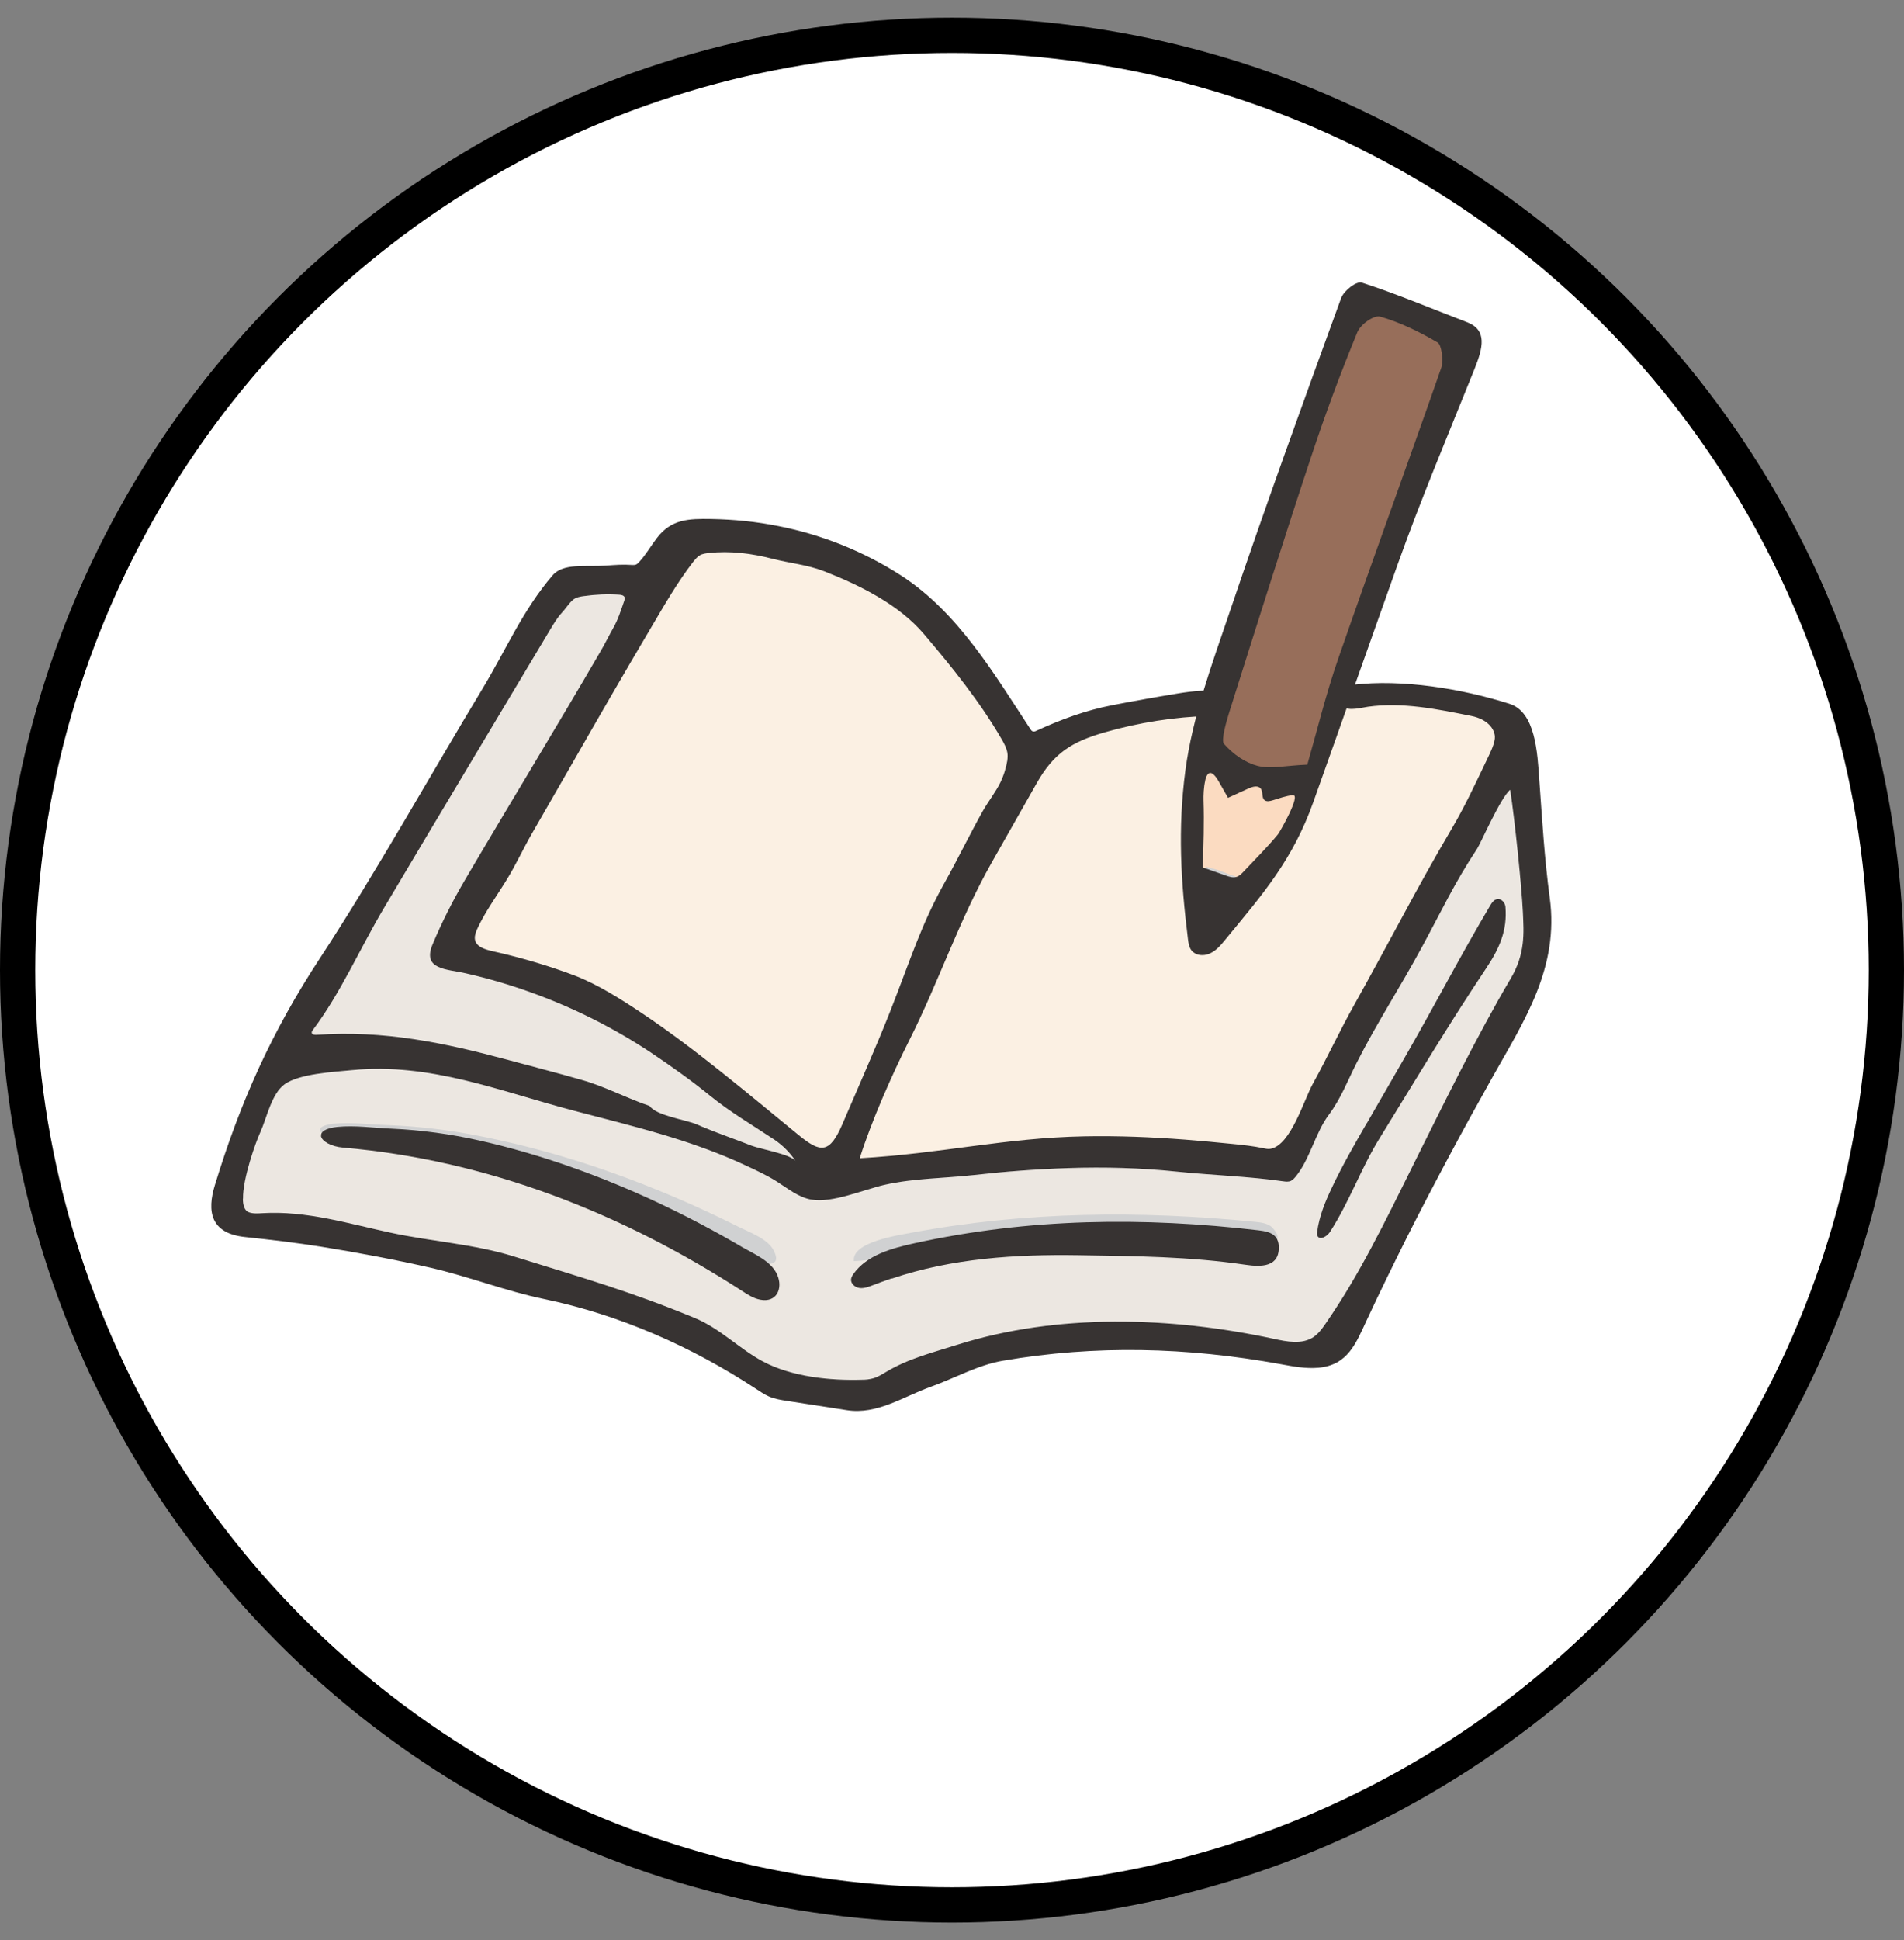
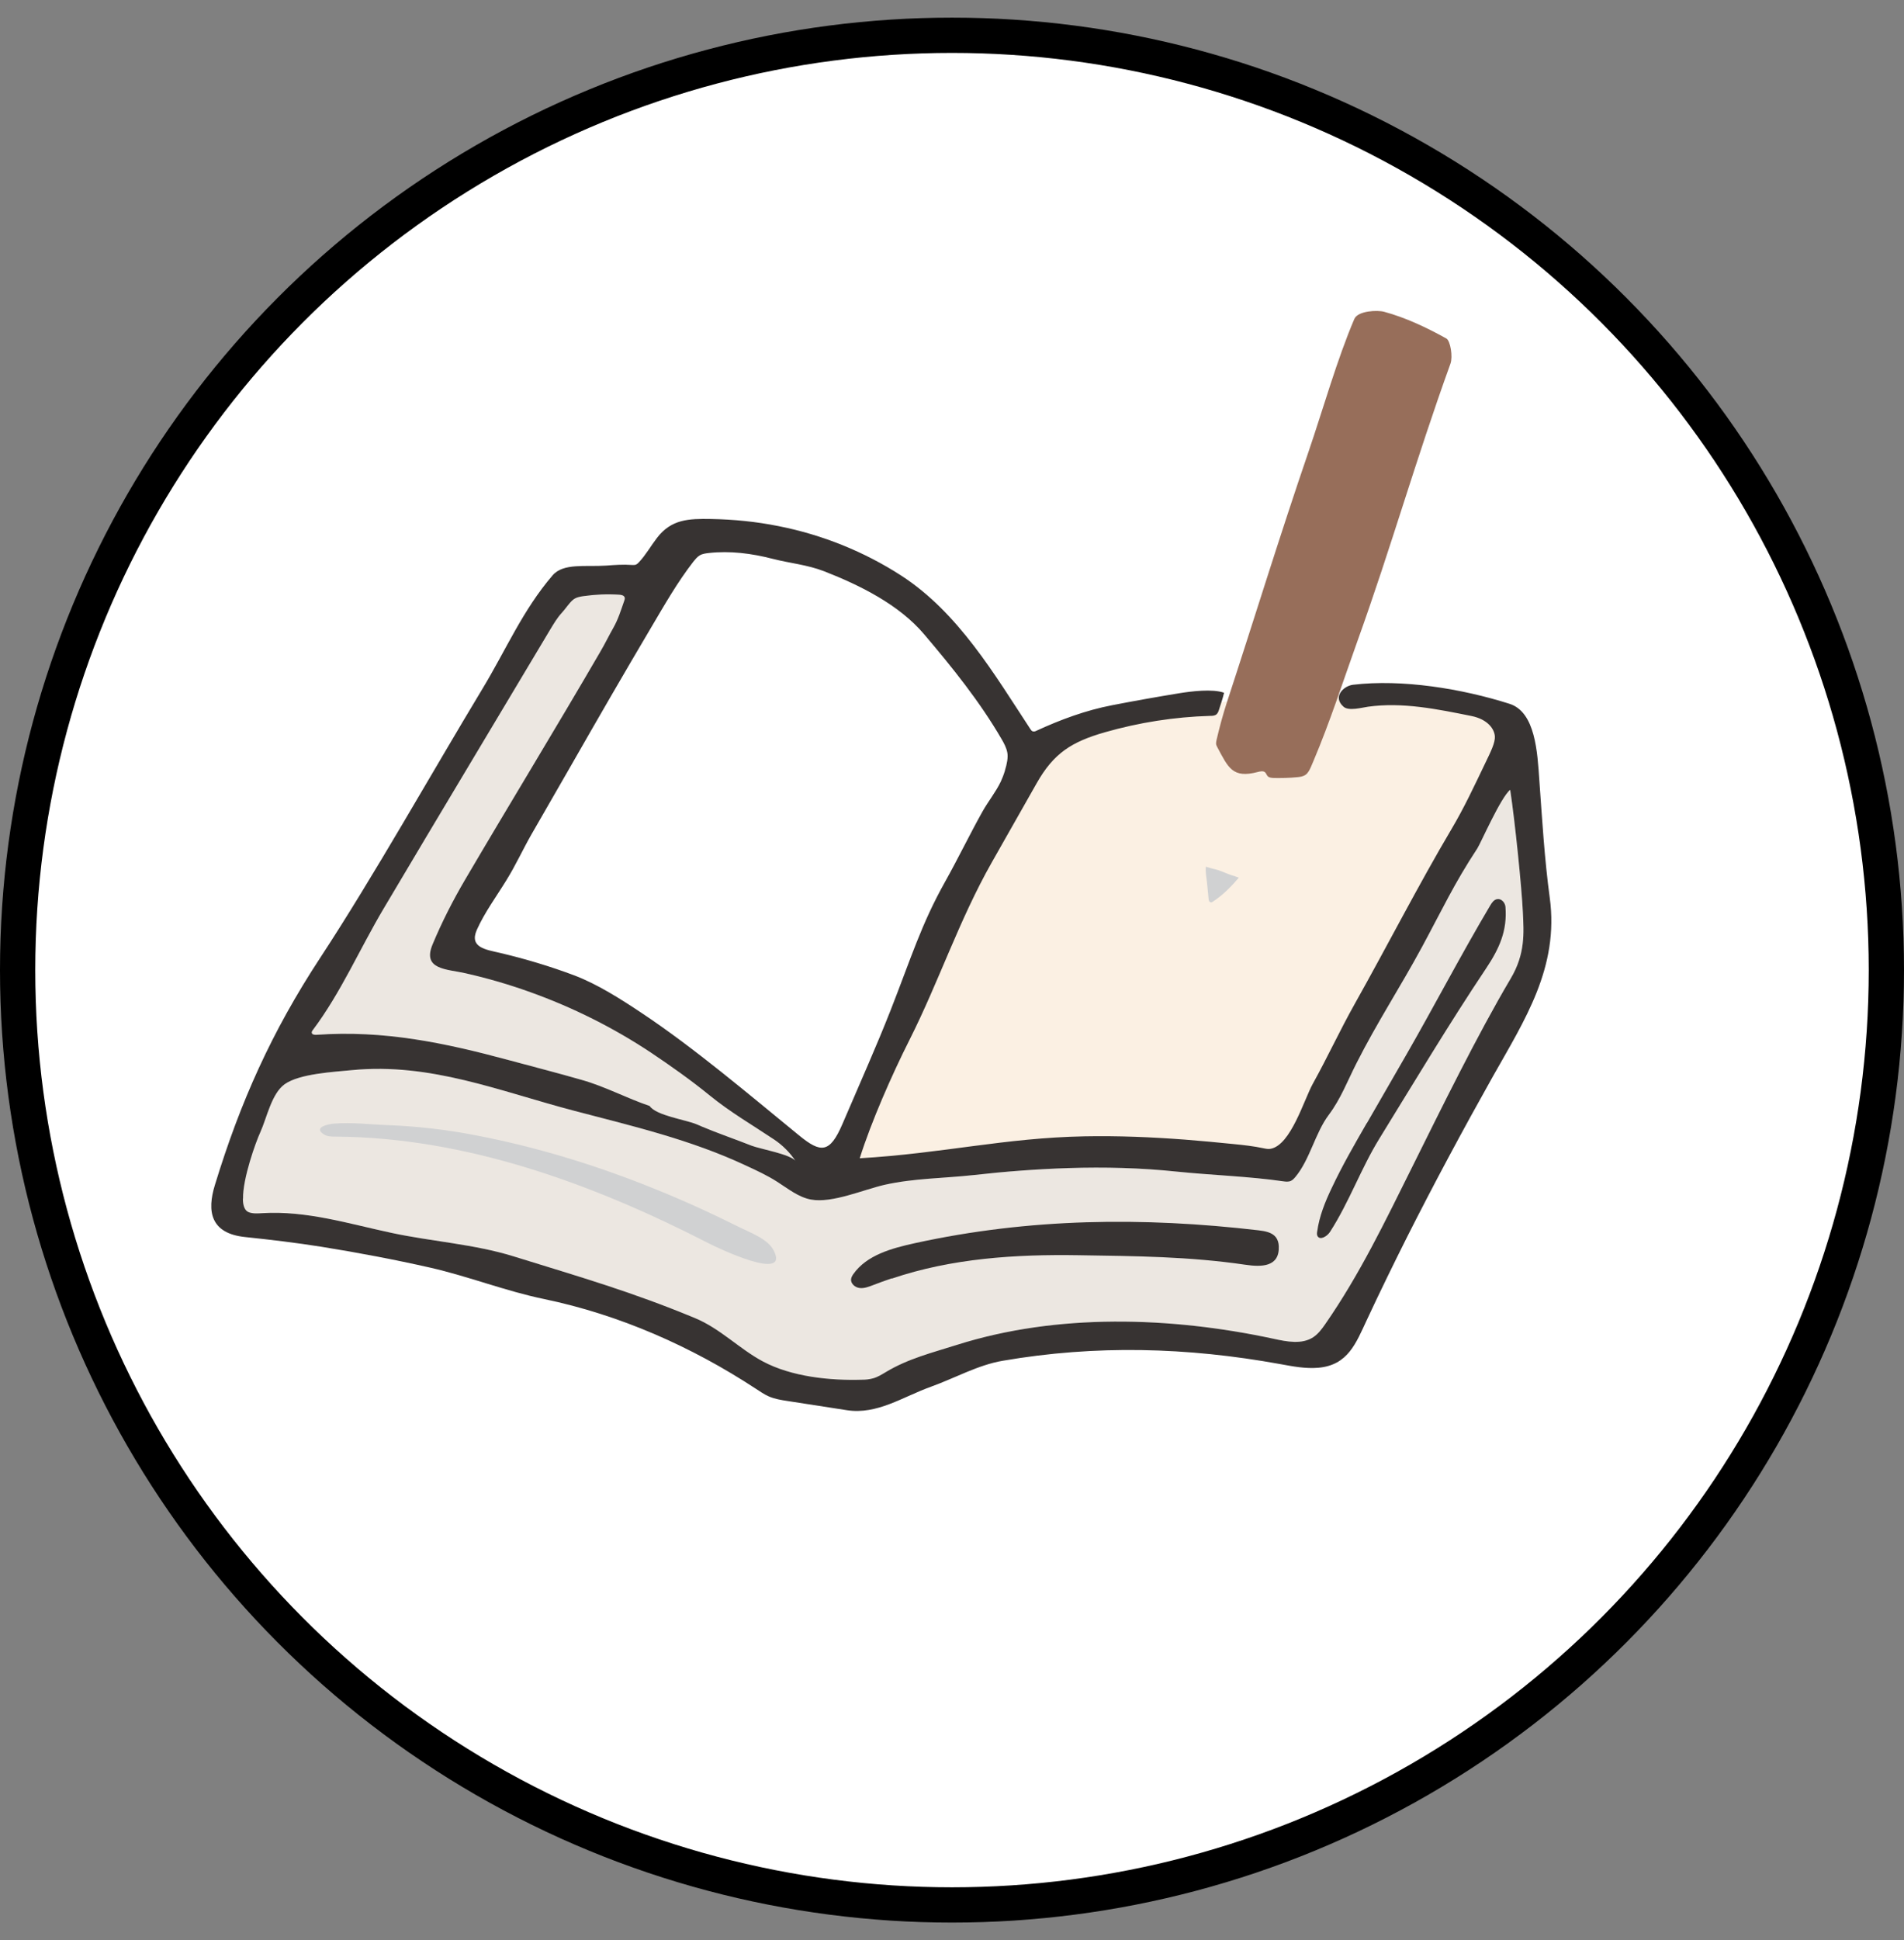
<svg xmlns="http://www.w3.org/2000/svg" width="54" height="55" viewBox="0 0 54 55" fill="none">
  <rect x="0" y="0" width="54" height="55" fill="#808080" stroke="none" />
  <circle cx="27" cy="27.5" r="26.5" fill="white" stroke="black" />
  <g clip-path="url(#clip0_251_16132)">
    <path d="M38.818 19.677C39.664 19.666 40.52 19.677 41.343 19.868C41.937 20.005 42.593 20.329 42.691 20.919C42.746 21.262 42.597 21.6 42.451 21.913C41.934 23.019 41.42 24.128 40.903 25.233C40.717 25.788 40.327 26.119 40.006 26.558C39.576 27.149 39.27 27.876 38.909 28.514C38.184 29.795 37.441 31.07 36.679 32.334C36.581 32.5 36.475 32.669 36.304 32.763C36.155 32.842 35.98 32.852 35.812 32.856C31.83 32.989 27.789 32.478 23.883 33.27C23.999 32.233 24.462 31.272 24.918 30.332C25.887 28.334 26.772 26.263 27.793 24.304C28.561 22.832 29.585 20.819 31.36 20.423C33.775 19.883 36.352 19.713 38.822 19.677H38.818Z" fill="#FBF0E3" />
    <path d="M6.889 33.976C6.889 34.174 6.94 34.322 7.06 34.365C7.18 34.408 7.311 34.397 7.439 34.39C8.7 34.314 9.884 34.689 11.101 34.948C12.238 35.193 13.433 35.265 14.555 35.611C16.493 36.212 17.893 36.612 19.703 37.361C20.429 37.66 20.968 38.236 21.635 38.592C22.451 39.028 23.54 39.139 24.451 39.111C24.557 39.111 24.663 39.1 24.765 39.071C24.892 39.035 25.009 38.963 25.122 38.895C25.756 38.513 26.433 38.347 27.137 38.124C29.979 37.224 33.196 37.321 36.122 37.951C36.501 38.034 36.927 38.117 37.248 37.904C37.386 37.811 37.488 37.674 37.583 37.537C38.567 36.122 39.281 34.624 40.046 33.09C40.873 31.427 41.897 29.338 42.845 27.739C43.264 27.034 43.216 26.443 43.191 25.867C43.158 25.154 42.965 23.267 42.83 22.389C42.564 22.598 41.996 23.901 41.897 24.052C41.238 25.053 40.895 25.799 40.327 26.85C39.7 28.006 39.062 28.971 38.468 30.145C38.21 30.656 38.028 31.146 37.685 31.603C37.303 32.111 37.15 32.87 36.741 33.36C36.705 33.403 36.665 33.45 36.61 33.475C36.541 33.508 36.461 33.497 36.384 33.486C35.459 33.349 34.318 33.31 33.386 33.213C32.362 33.105 31.331 33.079 30.299 33.112C29.399 33.141 28.503 33.209 27.61 33.31C26.769 33.403 25.916 33.4 25.085 33.587C24.484 33.724 23.606 34.113 23.005 34.005C22.644 33.94 22.349 33.695 22.043 33.501C21.762 33.321 21.456 33.18 21.154 33.04C19.594 32.309 17.951 31.924 16.286 31.488C14.165 30.933 12.219 30.119 9.982 30.335C9.476 30.386 8.496 30.433 8.073 30.735C7.698 31.005 7.566 31.693 7.381 32.1C7.26 32.359 6.881 33.4 6.892 33.983L6.889 33.976Z" fill="#ECE7E1" />
    <path d="M19.886 31.927C20.356 32.125 20.845 32.291 21.318 32.478C21.548 32.568 22.437 32.723 22.564 32.914C22.404 32.672 22.193 32.46 21.949 32.298C21.322 31.88 20.71 31.527 20.123 31.049C19.602 30.624 19.026 30.217 18.462 29.839C17.398 29.133 16.246 28.557 15.04 28.125C14.439 27.909 13.823 27.729 13.197 27.588C12.672 27.469 11.969 27.491 12.267 26.774C12.53 26.141 12.847 25.521 13.197 24.927C14.461 22.774 15.765 20.642 17.019 18.485C17.161 18.244 17.263 18.028 17.398 17.791C17.536 17.546 17.609 17.301 17.704 17.031C17.715 16.998 17.726 16.966 17.715 16.933C17.693 16.876 17.62 16.861 17.558 16.858C17.223 16.836 16.888 16.851 16.556 16.898C16.45 16.912 16.337 16.933 16.254 17.002C16.137 17.099 16.039 17.261 15.933 17.373C15.805 17.51 15.707 17.679 15.609 17.841C14.035 20.48 12.45 23.109 10.883 25.752C10.201 26.9 9.669 28.139 8.872 29.201C8.853 29.223 8.839 29.248 8.842 29.277C8.85 29.327 8.923 29.338 8.974 29.334C10.883 29.198 12.603 29.558 14.428 30.051C15.12 30.238 15.813 30.415 16.501 30.613C17.165 30.8 17.773 31.131 18.425 31.351C18.607 31.625 19.464 31.743 19.762 31.873C19.806 31.891 19.846 31.909 19.89 31.927H19.886Z" fill="#ECE7E1" />
-     <path d="M28.503 21.834C28.558 21.658 28.595 21.471 28.569 21.334C28.544 21.2 28.478 21.074 28.409 20.956C27.786 19.883 27.006 18.918 26.208 17.978C25.497 17.139 24.39 16.591 23.377 16.195C22.885 16.005 22.411 15.969 21.905 15.839C21.318 15.688 20.706 15.608 20.098 15.677C20.01 15.688 19.919 15.698 19.843 15.745C19.77 15.789 19.719 15.857 19.664 15.922C19.212 16.505 18.851 17.139 18.476 17.773C17.711 19.065 16.957 20.369 16.21 21.676C15.831 22.335 15.452 22.994 15.073 23.652C14.832 24.074 14.625 24.527 14.373 24.934C14.089 25.399 13.747 25.86 13.524 26.357C13.302 26.861 13.779 26.918 14.18 27.012C14.898 27.181 15.608 27.394 16.297 27.653C16.946 27.901 17.598 28.316 18.177 28.701C19.686 29.702 21.253 31.034 22.659 32.183C23.282 32.694 23.534 32.694 23.891 31.866C24.448 30.566 24.842 29.695 25.261 28.632C25.847 27.138 26.128 26.202 26.802 24.999C27.148 24.384 27.523 23.613 27.869 22.997C28.03 22.713 28.241 22.453 28.383 22.158C28.423 22.072 28.467 21.96 28.503 21.841V21.834Z" fill="#FBF0E3" />
    <path d="M9.079 32.042C9.046 31.92 9.348 31.862 9.469 31.852C9.982 31.808 10.5 31.877 11.01 31.895C11.844 31.927 12.679 32.024 13.495 32.183C15.258 32.521 16.964 33.05 18.596 33.713C19.398 34.037 20.181 34.394 20.943 34.775C21.285 34.948 21.777 35.117 21.945 35.452C22.4 36.349 20.371 35.384 20.112 35.251C16.814 33.558 13.225 32.244 9.509 32.219C9.399 32.219 9.283 32.219 9.188 32.157C9.119 32.114 9.086 32.075 9.075 32.042H9.079Z" fill="#D0D1D2" />
-     <path d="M25.159 35.625C24.841 35.69 24.524 35.74 24.218 35.748C24.149 35.211 25.465 35.017 25.851 34.944C29.094 34.34 32.315 34.311 35.594 34.635C35.773 34.653 35.973 34.682 36.086 34.8C36.793 35.568 34.771 35.186 34.548 35.161C32.803 34.962 31.039 34.919 29.287 35.031C28.409 35.085 27.534 35.179 26.667 35.308C26.179 35.38 25.669 35.521 25.162 35.625H25.159Z" fill="#D0D1D2" />
    <path d="M38.764 31.837C38.418 32.438 38.068 33.043 37.773 33.67C37.583 34.066 37.416 34.48 37.358 34.912C37.35 34.952 37.347 34.998 37.365 35.035C37.434 35.171 37.678 34.75 37.758 34.62C38.301 33.778 38.596 33.119 39.125 32.266C40.116 30.66 40.958 28.697 42.011 27.124C42.386 26.562 42.754 26.378 42.696 25.701C42.685 25.582 42.579 25.464 42.462 25.485C42.368 25.5 42.309 25.59 42.262 25.669C41.435 27.062 40.688 28.499 39.883 29.9C39.511 30.544 39.139 31.189 38.768 31.834L38.764 31.837Z" fill="#D0D1D2" />
    <path d="M37.256 21.561C37.718 20.469 38.083 19.335 38.484 18.215C39.471 15.472 40.145 13.052 41.136 10.312C41.209 10.114 41.136 9.66 41.02 9.595C40.455 9.282 39.868 9.005 39.26 8.839C39.07 8.785 38.513 8.807 38.411 9.041C37.923 10.182 37.522 11.604 37.117 12.789C36.294 15.191 35.583 17.51 34.793 19.922C34.683 20.257 34.581 20.639 34.501 20.984C34.494 21.02 34.487 21.056 34.49 21.089C34.494 21.125 34.512 21.154 34.527 21.186C34.833 21.755 34.953 22.072 35.667 21.885C35.74 21.866 35.828 21.845 35.882 21.895C35.911 21.924 35.922 21.967 35.951 22C35.991 22.047 36.064 22.05 36.126 22.054C36.345 22.057 36.563 22.054 36.779 22.032C36.866 22.025 36.953 22.014 37.026 21.964C37.103 21.91 37.143 21.82 37.183 21.733C37.208 21.676 37.234 21.618 37.256 21.561Z" fill="#976E5A" />
-     <path d="M34.024 22.101C33.98 22.508 34.017 22.857 34.005 23.256C33.987 23.908 33.907 24.29 33.893 24.834C33.893 24.862 34.403 25.01 34.457 25.028C34.639 25.089 34.814 25.15 34.997 25.201C34.978 25.201 35.015 25.204 34.997 25.201C35.015 25.201 35.08 25.194 35.095 25.186C35.179 25.129 35.496 24.65 35.569 24.578C35.969 24.178 35.849 24.207 36.221 23.786C36.45 23.491 36.647 23.105 36.87 22.81C36.953 22.698 37.055 22.626 36.993 22.479C36.931 22.331 36.778 22.317 36.636 22.335C36.505 22.353 36.374 22.378 36.246 22.414C36.144 22.443 36.028 22.475 35.944 22.414C35.867 22.356 35.86 22.248 35.831 22.162C35.827 22.151 35.824 22.137 35.813 22.129C35.802 22.119 35.791 22.115 35.776 22.115C35.529 22.065 35.408 22.237 35.197 22.284C34.986 22.331 34.76 22.23 34.621 22.079C34.414 21.852 34.29 21.661 34.082 21.434C34.071 21.546 34.038 21.996 34.024 22.108V22.101Z" fill="#FBDBC1" />
    <path d="M35.043 24.848C35.076 24.859 35.105 24.866 35.135 24.88C34.916 25.136 34.686 25.37 34.402 25.557C34.384 25.572 34.362 25.582 34.34 25.579C34.3 25.575 34.282 25.529 34.278 25.489C34.264 25.338 34.249 25.186 34.234 25.035C34.22 24.888 34.18 24.708 34.202 24.564C34.202 24.578 34.508 24.654 34.544 24.664C34.683 24.708 34.814 24.776 34.956 24.819C34.985 24.826 35.011 24.834 35.04 24.844L35.043 24.848Z" fill="#D0D1D2" />
    <path d="M42.397 20.88C42.386 20.675 42.207 20.394 41.734 20.297C40.764 20.102 39.777 19.897 38.797 20.034C38.622 20.059 38.25 20.163 38.105 20.034C37.784 19.753 38.105 19.443 38.374 19.411C39.77 19.245 41.461 19.522 42.812 19.951C43.548 20.185 43.603 21.33 43.658 22.122C43.738 23.231 43.803 24.344 43.953 25.449C44.222 27.426 43.239 28.92 42.335 30.523C41.49 32.028 40.673 33.547 39.897 35.085C39.511 35.855 39.132 36.63 38.768 37.411C38.458 38.074 38.232 38.697 37.391 38.772C37.026 38.804 36.665 38.733 36.308 38.668C33.67 38.189 31.072 38.12 28.438 38.574C27.738 38.693 27.086 39.064 26.405 39.309C25.603 39.597 24.878 40.108 24.018 39.975C23.457 39.888 22.899 39.802 22.338 39.715C22.156 39.687 21.97 39.658 21.799 39.582C21.668 39.525 21.555 39.442 21.435 39.366C19.613 38.171 17.576 37.271 15.43 36.824C14.348 36.601 13.291 36.183 12.205 35.935C11.185 35.704 10.158 35.51 9.126 35.344C8.405 35.229 7.68 35.143 6.955 35.067C5.967 34.966 5.865 34.336 6.095 33.591C6.816 31.236 7.702 29.252 9.083 27.149C10.609 24.823 12.245 21.906 13.685 19.522C14.359 18.406 14.825 17.297 15.671 16.311C15.976 15.954 16.6 16.073 17.19 16.033C17.441 16.015 17.667 15.997 17.919 16.015C17.955 16.015 17.995 16.019 18.028 16.008C18.068 15.994 18.097 15.965 18.123 15.936C18.319 15.727 18.458 15.475 18.633 15.248C19.041 14.715 19.536 14.701 20.167 14.712C20.808 14.723 21.449 14.787 22.08 14.914C23.319 15.158 24.51 15.637 25.567 16.321C27.181 17.369 28.201 19.112 29.225 20.671C29.243 20.696 29.261 20.725 29.291 20.732C29.327 20.743 29.363 20.732 29.396 20.714C30.085 20.397 30.795 20.135 31.542 19.991C32.173 19.868 32.807 19.756 33.441 19.652C33.776 19.598 34.392 19.519 34.716 19.638C34.68 19.796 34.625 19.954 34.574 20.113C34.559 20.163 34.541 20.214 34.501 20.25C34.454 20.289 34.388 20.293 34.326 20.293C33.313 20.322 32.307 20.48 31.335 20.758C30.395 21.028 29.884 21.348 29.4 22.205C28.974 22.954 28.551 23.703 28.125 24.452C27.195 26.094 26.634 27.811 25.796 29.475C25.293 30.472 24.71 31.797 24.383 32.834C26.755 32.694 28.493 32.255 30.759 32.212C31.71 32.194 32.657 32.233 33.605 32.305C34.064 32.341 34.526 32.384 34.986 32.431C35.277 32.46 35.547 32.489 35.835 32.55C35.904 32.564 35.973 32.579 36.042 32.564C36.611 32.453 36.982 31.178 37.23 30.728C37.671 29.932 37.988 29.23 38.433 28.438C39.318 26.864 40.243 25.06 41.165 23.505C41.522 22.904 41.818 22.27 42.12 21.64C42.284 21.301 42.408 21.053 42.397 20.869V20.88ZM28.503 21.834C28.558 21.658 28.595 21.471 28.569 21.334C28.544 21.2 28.478 21.074 28.409 20.956C27.786 19.883 27.006 18.918 26.208 17.978C25.497 17.139 24.39 16.591 23.377 16.195C22.885 16.005 22.411 15.969 21.905 15.839C21.318 15.688 20.706 15.608 20.098 15.677C20.01 15.688 19.919 15.698 19.843 15.745C19.77 15.789 19.719 15.857 19.664 15.922C19.212 16.505 18.851 17.139 18.476 17.773C17.711 19.065 16.957 20.369 16.21 21.676C15.831 22.335 15.452 22.994 15.073 23.652C14.832 24.074 14.625 24.527 14.373 24.934C14.089 25.399 13.747 25.86 13.524 26.357C13.302 26.861 13.779 26.918 14.18 27.012C14.898 27.181 15.608 27.394 16.297 27.653C16.946 27.901 17.598 28.316 18.177 28.701C19.686 29.702 21.253 31.034 22.659 32.183C23.282 32.694 23.534 32.694 23.891 31.866C24.448 30.566 24.842 29.695 25.261 28.632C25.847 27.138 26.128 26.202 26.802 24.999C27.148 24.384 27.523 23.613 27.869 22.997C28.03 22.713 28.241 22.453 28.383 22.158C28.423 22.072 28.467 21.96 28.503 21.841V21.834ZM6.889 33.976C6.889 34.174 6.94 34.322 7.06 34.365C7.181 34.408 7.312 34.397 7.439 34.39C8.7 34.314 9.884 34.689 11.101 34.948C12.238 35.193 13.433 35.265 14.556 35.611C16.494 36.212 17.893 36.612 19.704 37.361C20.429 37.66 20.968 38.236 21.635 38.592C22.451 39.028 23.541 39.139 24.452 39.111C24.557 39.111 24.663 39.1 24.765 39.071C24.893 39.035 25.009 38.963 25.122 38.895C25.756 38.513 26.434 38.347 27.137 38.124C29.979 37.224 33.197 37.321 36.123 37.951C36.501 38.034 36.928 38.117 37.248 37.904C37.387 37.811 37.489 37.674 37.584 37.537C38.567 36.122 39.282 34.624 40.047 33.09C40.874 31.427 41.898 29.338 42.845 27.739C43.264 27.034 43.217 26.443 43.191 25.867C43.158 25.154 42.965 23.267 42.831 22.389C42.565 22.598 41.996 23.901 41.898 24.052C41.238 25.053 40.896 25.799 40.327 26.85C39.701 28.006 39.063 28.971 38.469 30.145C38.21 30.656 38.028 31.146 37.686 31.603C37.303 32.111 37.15 32.87 36.742 33.36C36.706 33.403 36.665 33.45 36.611 33.475C36.541 33.508 36.461 33.497 36.385 33.486C35.459 33.349 34.319 33.31 33.386 33.213C32.362 33.105 31.331 33.079 30.3 33.112C29.4 33.141 28.503 33.209 27.611 33.31C26.769 33.403 25.916 33.4 25.086 33.587C24.485 33.724 23.606 34.113 23.005 34.005C22.645 33.94 22.349 33.695 22.043 33.501C21.763 33.321 21.457 33.18 21.154 33.04C19.595 32.309 17.951 31.924 16.286 31.488C14.166 30.933 12.22 30.119 9.983 30.335C9.476 30.386 8.496 30.433 8.073 30.735C7.698 31.005 7.567 31.693 7.381 32.1C7.261 32.359 6.882 33.4 6.893 33.983L6.889 33.976ZM19.886 31.927C20.356 32.125 20.845 32.291 21.318 32.478C21.548 32.568 22.437 32.723 22.564 32.914C22.404 32.672 22.193 32.46 21.948 32.298C21.322 31.88 20.71 31.527 20.123 31.049C19.602 30.624 19.026 30.217 18.462 29.839C17.398 29.133 16.246 28.557 15.04 28.125C14.439 27.909 13.823 27.729 13.196 27.588C12.672 27.469 11.969 27.491 12.267 26.774C12.53 26.141 12.847 25.521 13.196 24.927C14.461 22.774 15.765 20.642 17.019 18.485C17.161 18.244 17.263 18.028 17.398 17.791C17.536 17.546 17.609 17.301 17.704 17.031C17.715 16.998 17.726 16.966 17.715 16.933C17.693 16.876 17.62 16.861 17.558 16.858C17.223 16.836 16.887 16.851 16.556 16.898C16.45 16.912 16.337 16.933 16.253 17.002C16.137 17.099 16.038 17.261 15.933 17.373C15.805 17.51 15.707 17.679 15.608 17.841C14.034 20.48 12.45 23.109 10.883 25.752C10.201 26.9 9.669 28.139 8.871 29.201C8.853 29.223 8.839 29.248 8.842 29.277C8.849 29.327 8.922 29.338 8.973 29.334C10.883 29.198 12.602 29.558 14.428 30.051C15.12 30.238 15.813 30.415 16.501 30.613C17.164 30.8 17.773 31.131 18.425 31.351C18.607 31.625 19.463 31.743 19.762 31.873C19.806 31.891 19.846 31.909 19.89 31.927H19.886Z" fill="#373332" />
-     <path d="M9.108 32.201C9.09 32.089 9.221 31.981 9.567 31.945C10.081 31.895 10.598 31.974 11.108 31.995C11.943 32.032 12.777 32.147 13.594 32.33C15.357 32.726 17.062 33.342 18.695 34.109C19.496 34.487 20.28 34.901 21.041 35.348C21.384 35.546 21.876 35.748 22.043 36.136C22.211 36.518 22.032 36.936 21.559 36.842C21.369 36.806 21.205 36.698 21.045 36.594C17.631 34.386 13.823 32.885 9.731 32.532C9.385 32.503 9.126 32.348 9.104 32.204L9.108 32.201Z" fill="#373332" />
    <path d="M25.294 36.237C25.111 36.298 24.933 36.363 24.754 36.432C24.634 36.478 24.503 36.529 24.375 36.511C24.244 36.493 24.12 36.381 24.139 36.255C24.146 36.205 24.171 36.162 24.201 36.118C24.583 35.575 25.294 35.384 25.949 35.24C29.192 34.53 32.413 34.494 35.693 34.876C35.871 34.898 36.072 34.93 36.184 35.071C36.239 35.143 36.265 35.233 36.268 35.326C36.294 35.917 35.78 35.92 35.321 35.852C33.725 35.618 32.206 35.607 30.595 35.582C28.81 35.553 26.995 35.668 25.294 36.244V36.237Z" fill="#373332" />
    <path d="M38.764 31.837C38.418 32.438 38.068 33.043 37.773 33.67C37.583 34.066 37.416 34.48 37.358 34.912C37.35 34.952 37.347 34.998 37.365 35.035C37.434 35.171 37.638 35.049 37.722 34.919C38.265 34.077 38.6 33.119 39.125 32.269C40.116 30.663 41.092 29.029 42.145 27.455C42.521 26.893 42.754 26.382 42.696 25.705C42.685 25.586 42.579 25.467 42.462 25.489C42.368 25.503 42.309 25.593 42.262 25.673C41.435 27.066 40.688 28.503 39.883 29.904C39.511 30.548 39.139 31.192 38.768 31.837H38.764Z" fill="#373332" />
-     <path d="M33.899 27.03C33.859 27.008 33.823 26.98 33.794 26.944C33.724 26.854 33.706 26.735 33.692 26.623C33.488 24.974 33.4 23.491 33.619 21.838C33.819 20.329 34.373 18.824 34.869 17.366C35.882 14.373 36.956 11.41 38.035 8.454C38.115 8.234 38.476 7.96 38.625 8.011C39.631 8.338 40.611 8.753 41.602 9.131C42.189 9.354 42.061 9.858 41.817 10.466C41.074 12.314 40.301 14.146 39.627 16.033C38.862 18.176 38.01 20.603 37.244 22.745C36.661 24.376 35.827 25.331 34.741 26.648C34.621 26.796 34.493 26.947 34.318 27.026C34.187 27.088 34.023 27.095 33.899 27.03ZM37.077 21.676C37.339 20.768 37.601 19.684 37.962 18.648C38.917 15.896 39.919 13.171 40.877 10.423C40.946 10.225 40.884 9.775 40.775 9.71C40.254 9.404 39.711 9.138 39.146 8.976C38.971 8.925 38.593 9.185 38.494 9.422C38.024 10.567 37.587 11.738 37.193 12.926C36.395 15.331 35.634 17.751 34.869 20.171C34.774 20.473 34.628 20.988 34.712 21.085C34.974 21.384 35.32 21.622 35.67 21.712C36.042 21.805 36.461 21.701 37.073 21.676H37.077ZM34.184 22.122C34.136 22.306 34.129 22.565 34.133 22.688C34.154 23.321 34.133 23.959 34.111 24.589C34.329 24.664 34.544 24.744 34.763 24.819C34.861 24.855 34.967 24.888 35.065 24.859C35.149 24.834 35.211 24.769 35.269 24.708C35.597 24.358 35.944 24.016 36.246 23.649C36.293 23.591 36.913 22.515 36.665 22.54C36.468 22.561 36.282 22.63 36.089 22.688C36.016 22.709 35.929 22.731 35.867 22.684C35.772 22.612 35.831 22.446 35.754 22.353C35.678 22.255 35.521 22.299 35.404 22.353C35.211 22.439 35.022 22.526 34.828 22.616L34.57 22.162C34.351 21.776 34.235 21.895 34.18 22.122H34.184Z" fill="#373332" />
  </g>
  <defs>
    <clipPath id="clip0_251_16132">
      <rect width="38" height="32" fill="white" transform="translate(6 8)" />
    </clipPath>
  </defs>
</svg>